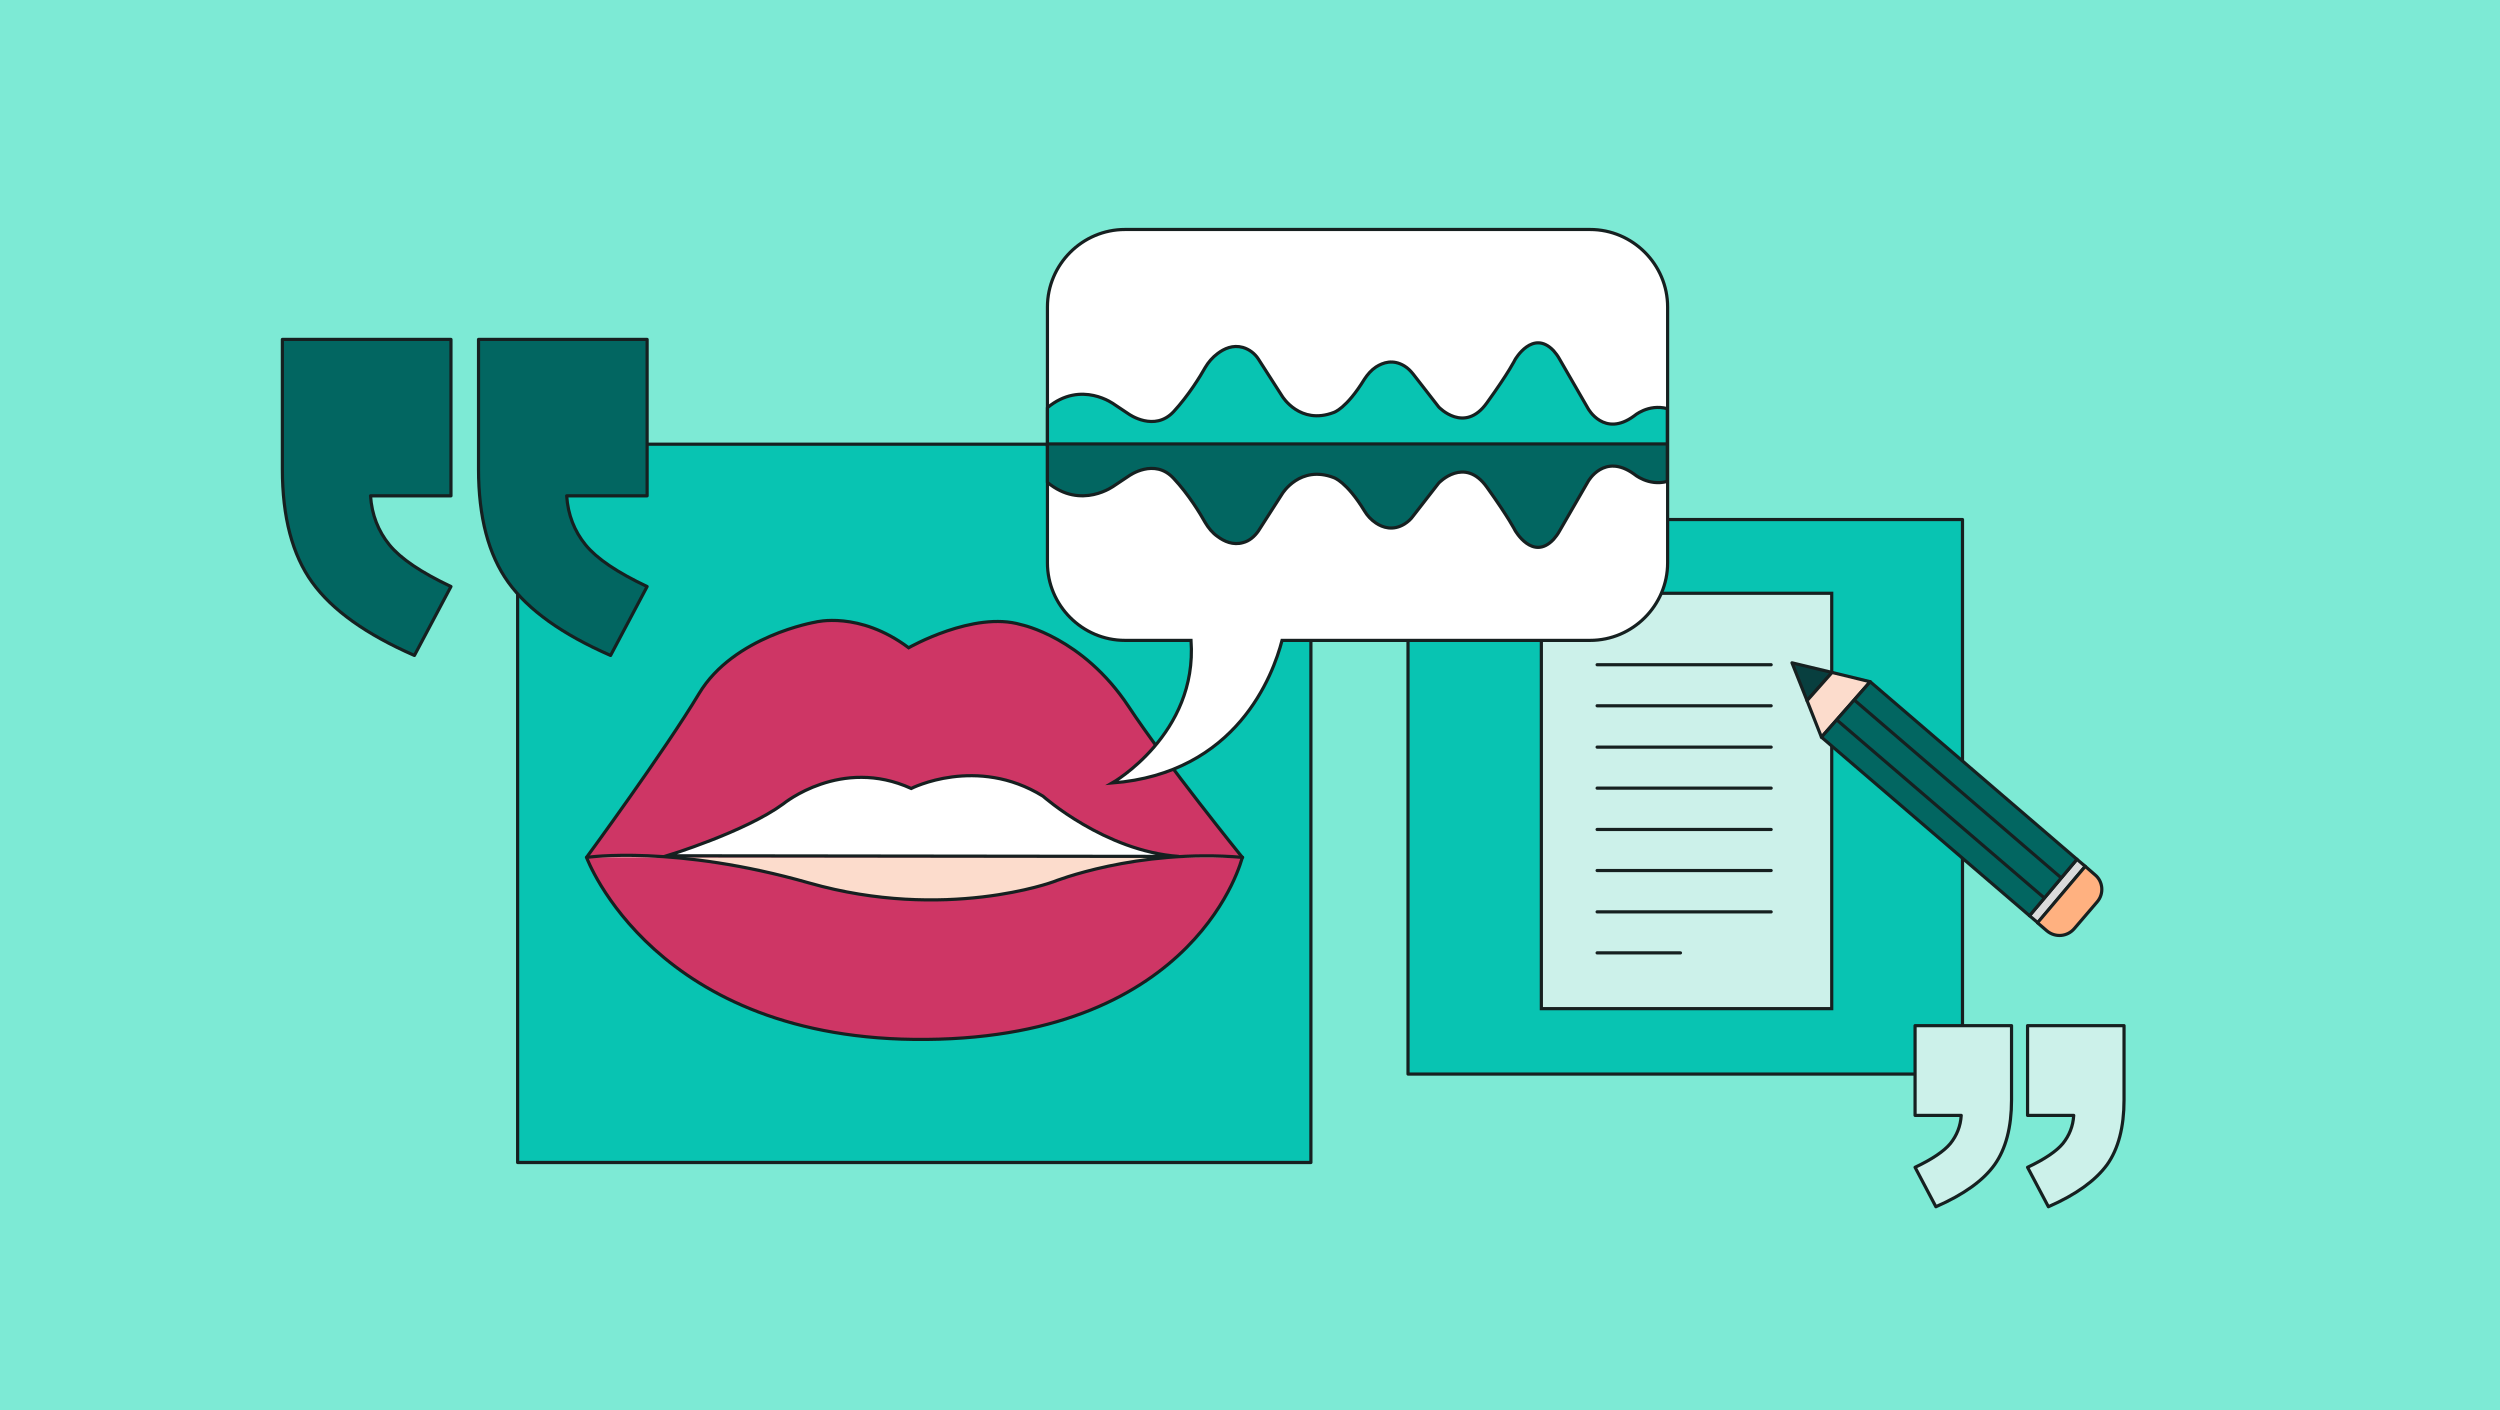
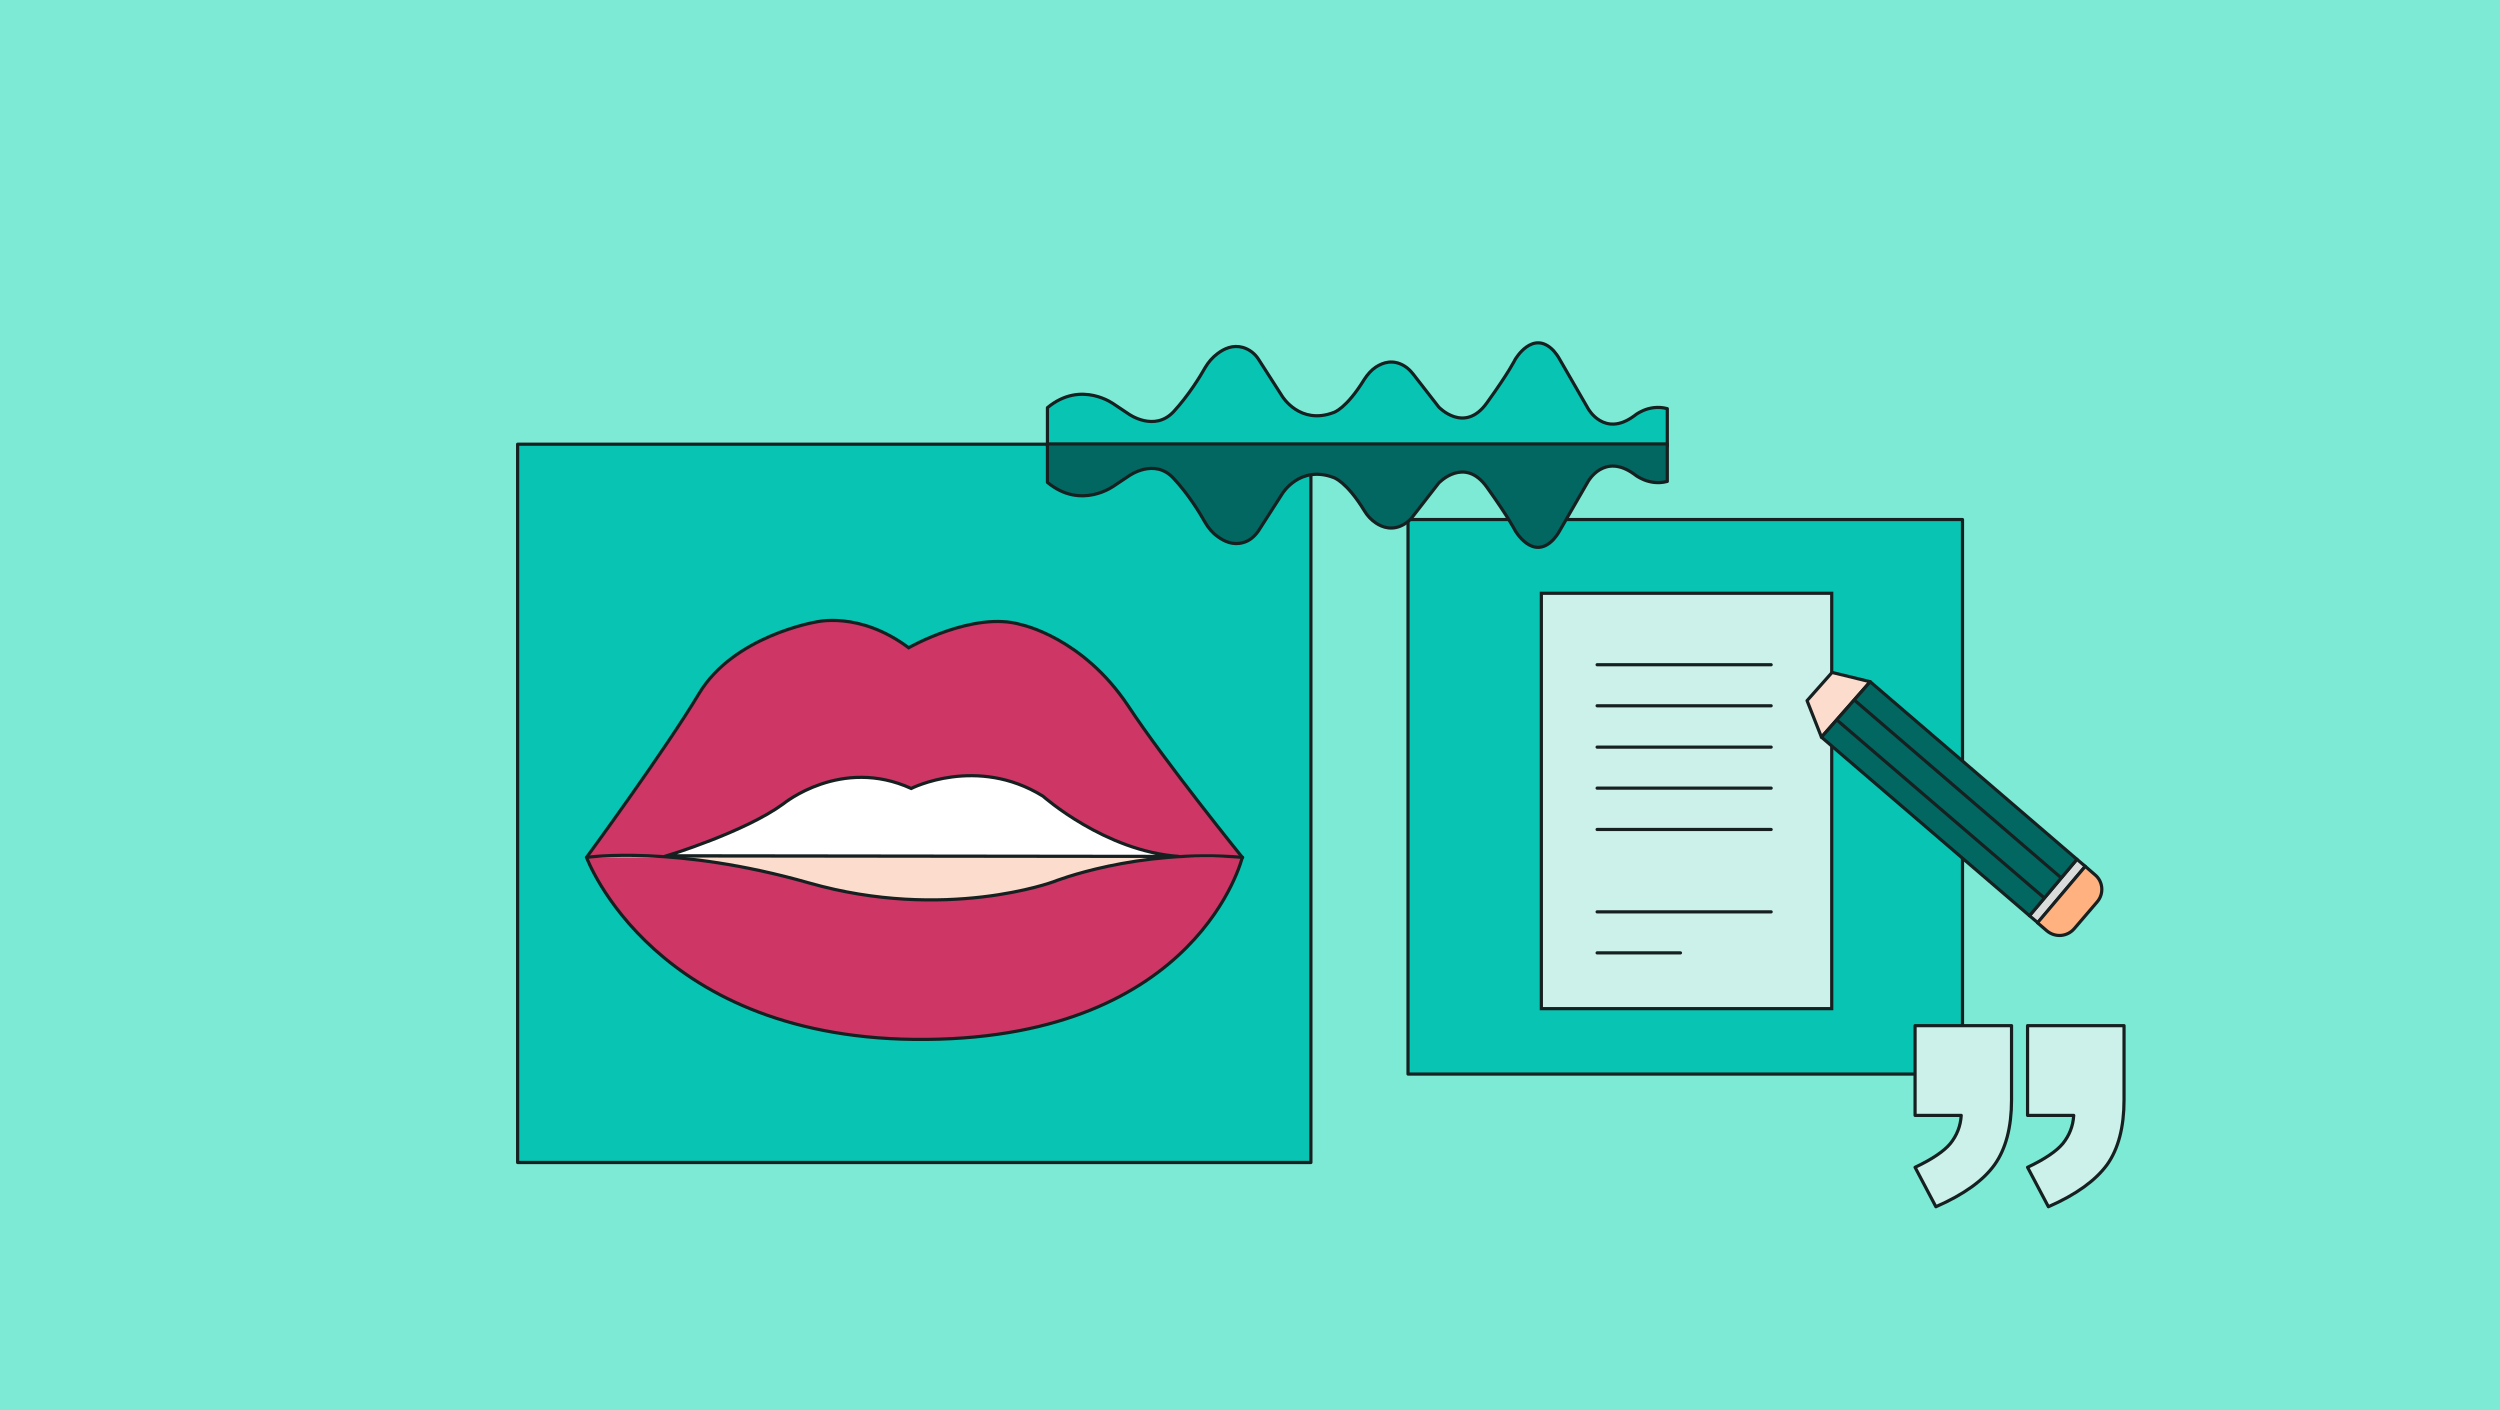
<svg xmlns="http://www.w3.org/2000/svg" version="1.1" id="Layer_1" x="0px" y="0px" viewBox="0 0 780 440" xml:space="preserve">
  <rect x="0" y="0" width="780" height="440" fill="#808080" stroke="none" />
  <g>
-     <rect x="0" y="-0.1" opacity="0.1" fill="#CE0F2F" width="780" height="50" />
    <rect x="0" y="390.2" opacity="0.1" fill="#CE0F2F" width="780" height="50" />
    <rect x="534.5" y="194.6" transform="matrix(-1.836970e-16 1 -1 -1.836970e-16 974.37 -535.218)" opacity="0.1" fill="#CE0F2F" width="440.6" height="50" />
    <rect x="-195.3" y="194.6" transform="matrix(-1.836970e-16 1 -1 -1.836970e-16 244.589 194.563)" opacity="0.1" fill="#CE0F2F" width="440.6" height="50" />
  </g>
  <rect x="-7.5" y="-3.9" fill="#7DEAD5" width="795.9" height="449.5" />
  <rect x="161.5" y="138.6" fill="#08C4B2" stroke="#162020" stroke-linecap="round" stroke-linejoin="round" stroke-miterlimit="10" width="247.5" height="224.1" />
  <rect x="439.3" y="162.1" fill="#08C4B2" stroke="#162020" stroke-linecap="round" stroke-linejoin="round" stroke-miterlimit="10" width="173" height="173" />
  <g>
-     <path fill="#026661" stroke="#162020" stroke-linecap="round" stroke-linejoin="round" stroke-miterlimit="10" d="M140.7,154.7 h-25.1c0.4,5.9,2.4,11,5.9,15.3s9.9,8.6,19.2,13l-11.4,21.5c-15.1-6.6-25.7-14.2-31.9-22.8c-6.2-8.6-9.3-20.4-9.3-35.3v-40.5h52.6 V154.7z M201.9,154.7h-25.1c0.4,5.9,2.4,11,5.9,15.3s9.9,8.6,19.2,13l-11.4,21.5c-15.1-6.6-25.7-14.2-31.9-22.8 c-6.2-8.6-9.3-20.4-9.3-35.3v-40.5h52.6V154.7z" />
-   </g>
+     </g>
  <path fill="#CE3665" stroke="#162020" stroke-miterlimit="10" d="M183,267.5c0,0,24.3-33.1,35.1-51.1c10.8-18,36.3-22.3,36.3-22.3 s13.6-3.6,29.1,8c0,0,20.3-11.6,35.1-7.2c0,0,19.2,3.9,33.5,25.5c11.4,17.3,35.5,47.1,35.5,47.1s-13.5,56-98.5,56.8 S183,267.5,183,267.5z" />
  <path fill="#FCDCCC" stroke="#162020" stroke-linecap="round" stroke-linejoin="round" stroke-miterlimit="10" d="M387.7,267.5 c-33.1-2.8-59,7.6-59,7.6s-33.7,12.5-76.2,0.4c-42-12-69.4-8-69.4-8" />
  <rect x="480.9" y="185.1" fill="#CCF1EA" stroke="#162020" stroke-miterlimit="10" width="90.6" height="129.6" />
  <line fill="#08C1AF" stroke="#162020" stroke-linecap="round" stroke-linejoin="round" stroke-miterlimit="10" x1="552.6" y1="207.4" x2="498.3" y2="207.4" />
  <line fill="#08C1AF" stroke="#162020" stroke-linecap="round" stroke-linejoin="round" stroke-miterlimit="10" x1="552.6" y1="220.2" x2="498.3" y2="220.2" />
  <line fill="#08C1AF" stroke="#162020" stroke-linecap="round" stroke-linejoin="round" stroke-miterlimit="10" x1="552.6" y1="233.1" x2="498.3" y2="233.1" />
  <line fill="#08C1AF" stroke="#162020" stroke-linecap="round" stroke-linejoin="round" stroke-miterlimit="10" x1="552.6" y1="245.9" x2="498.3" y2="245.9" />
  <line fill="#08C1AF" stroke="#162020" stroke-linecap="round" stroke-linejoin="round" stroke-miterlimit="10" x1="552.6" y1="258.8" x2="498.3" y2="258.8" />
-   <line fill="#08C1AF" stroke="#162020" stroke-linecap="round" stroke-linejoin="round" stroke-miterlimit="10" x1="552.6" y1="271.6" x2="498.3" y2="271.6" />
  <line fill="#08C1AF" stroke="#162020" stroke-linecap="round" stroke-linejoin="round" stroke-miterlimit="10" x1="552.6" y1="284.5" x2="498.3" y2="284.5" />
  <line fill="#08C1AF" stroke="#162020" stroke-linecap="round" stroke-linejoin="round" stroke-miterlimit="10" x1="524.3" y1="297.3" x2="498.3" y2="297.3" />
  <path fill="#FFFFFF" stroke="#162020" stroke-miterlimit="10" d="M367.8,267.2c-23.1-1.6-42.4-18.8-42.4-18.8 c-20.7-12.8-41.1-2.4-41.1-2.4c-21.9-10-39.9,4.8-39.9,4.8c-12,8.8-36.3,16.2-36.3,16.2L367.8,267.2z" />
-   <path fill="#FFFFFF" stroke="#162020" stroke-miterlimit="10" d="M351,71.6h145.1c13.3,0,24.2,10.9,24.2,24.2v79.8 c0,13.3-10.9,24.2-24.2,24.2H400c-2.8,10.8-14.1,41.5-53,44.5c0,0,26.7-15.2,24.6-44.5H351c-13.3,0-24.2-10.9-24.2-24.2V95.8 C326.8,82.5,337.7,71.6,351,71.6z" />
  <g>
    <path fill="#CCF1EA" stroke="#162020" stroke-linecap="round" stroke-linejoin="round" stroke-miterlimit="10" d="M632.6,320h30.1 v23.2c0,8.5-1.8,15.3-5.3,20.2c-3.6,4.9-9.6,9.3-18.3,13.1l-6.5-12.3c5.3-2.5,9-5,11-7.4c2-2.5,3.2-5.4,3.4-8.8h-14.4V320z M597.5,320h30.1v23.2c0,8.5-1.8,15.3-5.3,20.2s-9.6,9.3-18.3,13.1l-6.5-12.3c5.3-2.5,9-5,11-7.4c2-2.5,3.2-5.4,3.4-8.8h-14.4V320z " />
  </g>
  <g>
    <polygon fill="none" points="520.2,139.3 520.2,139.2 326.8,139.3 326.8,139.3 " />
    <path fill="#08C4B2" stroke="#162020" stroke-linecap="round" stroke-linejoin="round" stroke-miterlimit="10" d="M520.2,127.5 c-6-1.6-10.4,2.3-10.4,2.3c-9.3,6.8-14.3-2.3-14.3-2.3l-9-15.6c-0.5-0.9-1.1-1.7-1.8-2.5c-6.5-6.8-12,2.8-12,2.8s-1.8,3.8-8.8,13.5 c-7,9.8-15,1.3-15,1.3l-8-10.3c-0.8-1-1.7-1.9-2.7-2.5c-3.6-2.2-6.7-1.1-8.9,0.3c-1.5,1-2.6,2.3-3.6,3.8 c-5.7,9.3-9.6,10.4-9.6,10.4c-10.5,4-16-5-16-5l-7.5-11.7c-1.1-1.7-2.8-3-4.8-3.6c-3.2-0.9-5.9,0.4-7.9,1.9 c-1.6,1.2-2.9,2.7-3.9,4.4c-1.5,2.7-5.2,8.7-9.8,13.7c-6,6.5-14,0.8-14,0.8l-4.5-3c0,0-10.3-7.8-20.9,1v12l193.4,0V127.5z" />
    <path fill="#026661" stroke="#162020" stroke-linecap="round" stroke-linejoin="round" stroke-miterlimit="10" d="M326.8,138.6 v11.9c10.6,8.8,20.9,1,20.9,1l4.5-3c0,0,8-5.8,14,0.8c4.6,4.9,8.3,11,9.8,13.7c1,1.7,2.3,3.3,3.9,4.4c2,1.5,4.8,2.8,7.9,1.9 c2-0.5,3.6-1.9,4.8-3.6l7.5-11.7c0,0,5.5-9,16-5c0,0,4,1.2,9.6,10.4c0.9,1.5,2.1,2.8,3.6,3.8c2.1,1.4,5.3,2.5,8.9,0.3 c1.1-0.7,2-1.5,2.7-2.5l8-10.3c0,0,8-8.5,15,1.3c7,9.8,8.8,13.5,8.8,13.5s5.5,9.7,12,2.8c0.7-0.8,1.3-1.6,1.8-2.5l9-15.6 c0,0,5-9,14.3-2.3c0,0,4.5,3.9,10.4,2.3v-11.7H326.8z" />
  </g>
  <g>
    <g>
-       <polygon fill="#083F3F" stroke="#162020" stroke-linecap="round" stroke-linejoin="round" stroke-miterlimit="10" points=" 559.1,206.8 563.8,218.6 571.6,209.8 " />
      <polygon fill="#FCDCCC" stroke="#162020" stroke-linecap="round" stroke-linejoin="round" stroke-miterlimit="10" points=" 571.6,209.8 563.8,218.6 568.3,230 583.5,212.7 " />
      <polygon fill="#DADBDB" stroke="#162020" stroke-linecap="round" stroke-linejoin="round" stroke-miterlimit="10" points=" 648,268.1 633.2,285.7 635.8,287.9 650.6,270.3 " />
      <path fill="#FFB180" stroke="#162020" stroke-linecap="round" stroke-linejoin="round" stroke-miterlimit="10" d="M647.2,289.7 l7.1-8.3c2.2-2.5,1.9-6.4-0.7-8.5l-3-2.6l-14.9,17.6l2.9,2.5C641.2,292.6,645,292.3,647.2,289.7z" />
      <polygon fill="#026661" stroke="#162020" stroke-linecap="round" stroke-linejoin="round" stroke-miterlimit="10" points=" 583.5,212.7 568.3,230 633.2,285.7 648,268.1 " />
    </g>
    <line fill="none" stroke="#162020" stroke-miterlimit="10" x1="638.1" y1="280.4" x2="573.3" y2="224.8" />
    <line fill="none" stroke="#162020" stroke-miterlimit="10" x1="643.1" y1="273.9" x2="578.3" y2="218.2" />
  </g>
</svg>